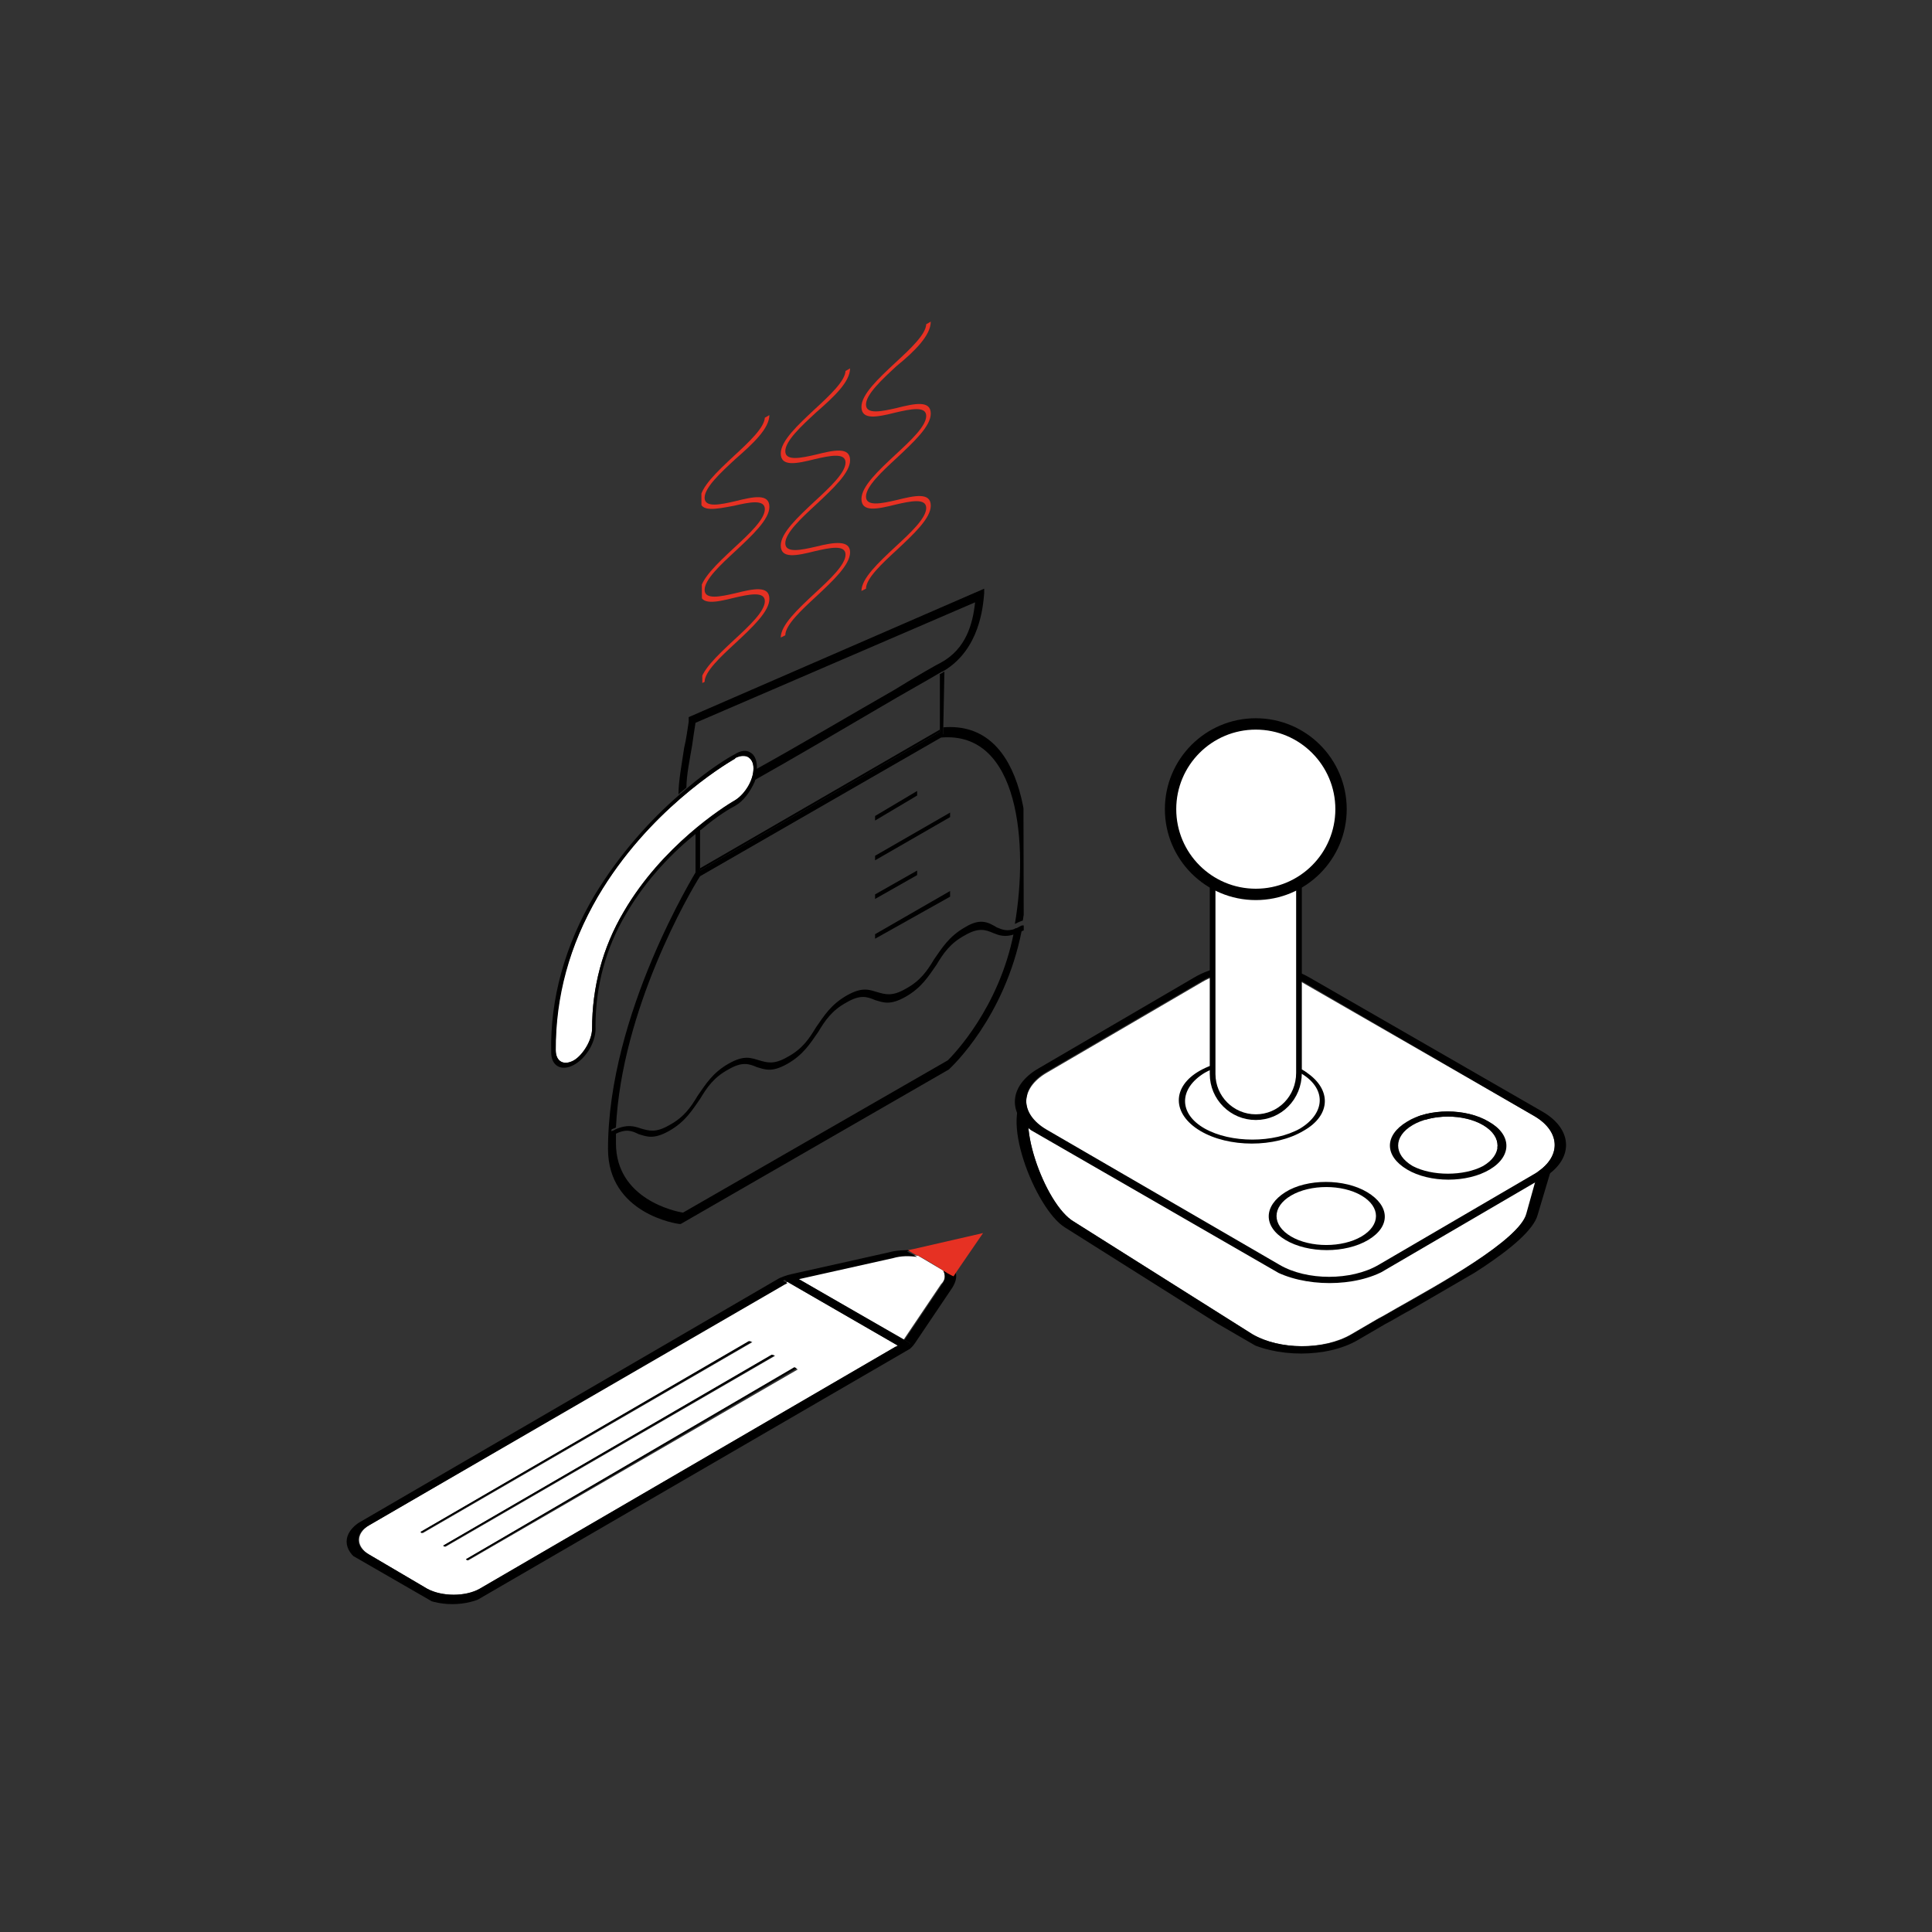
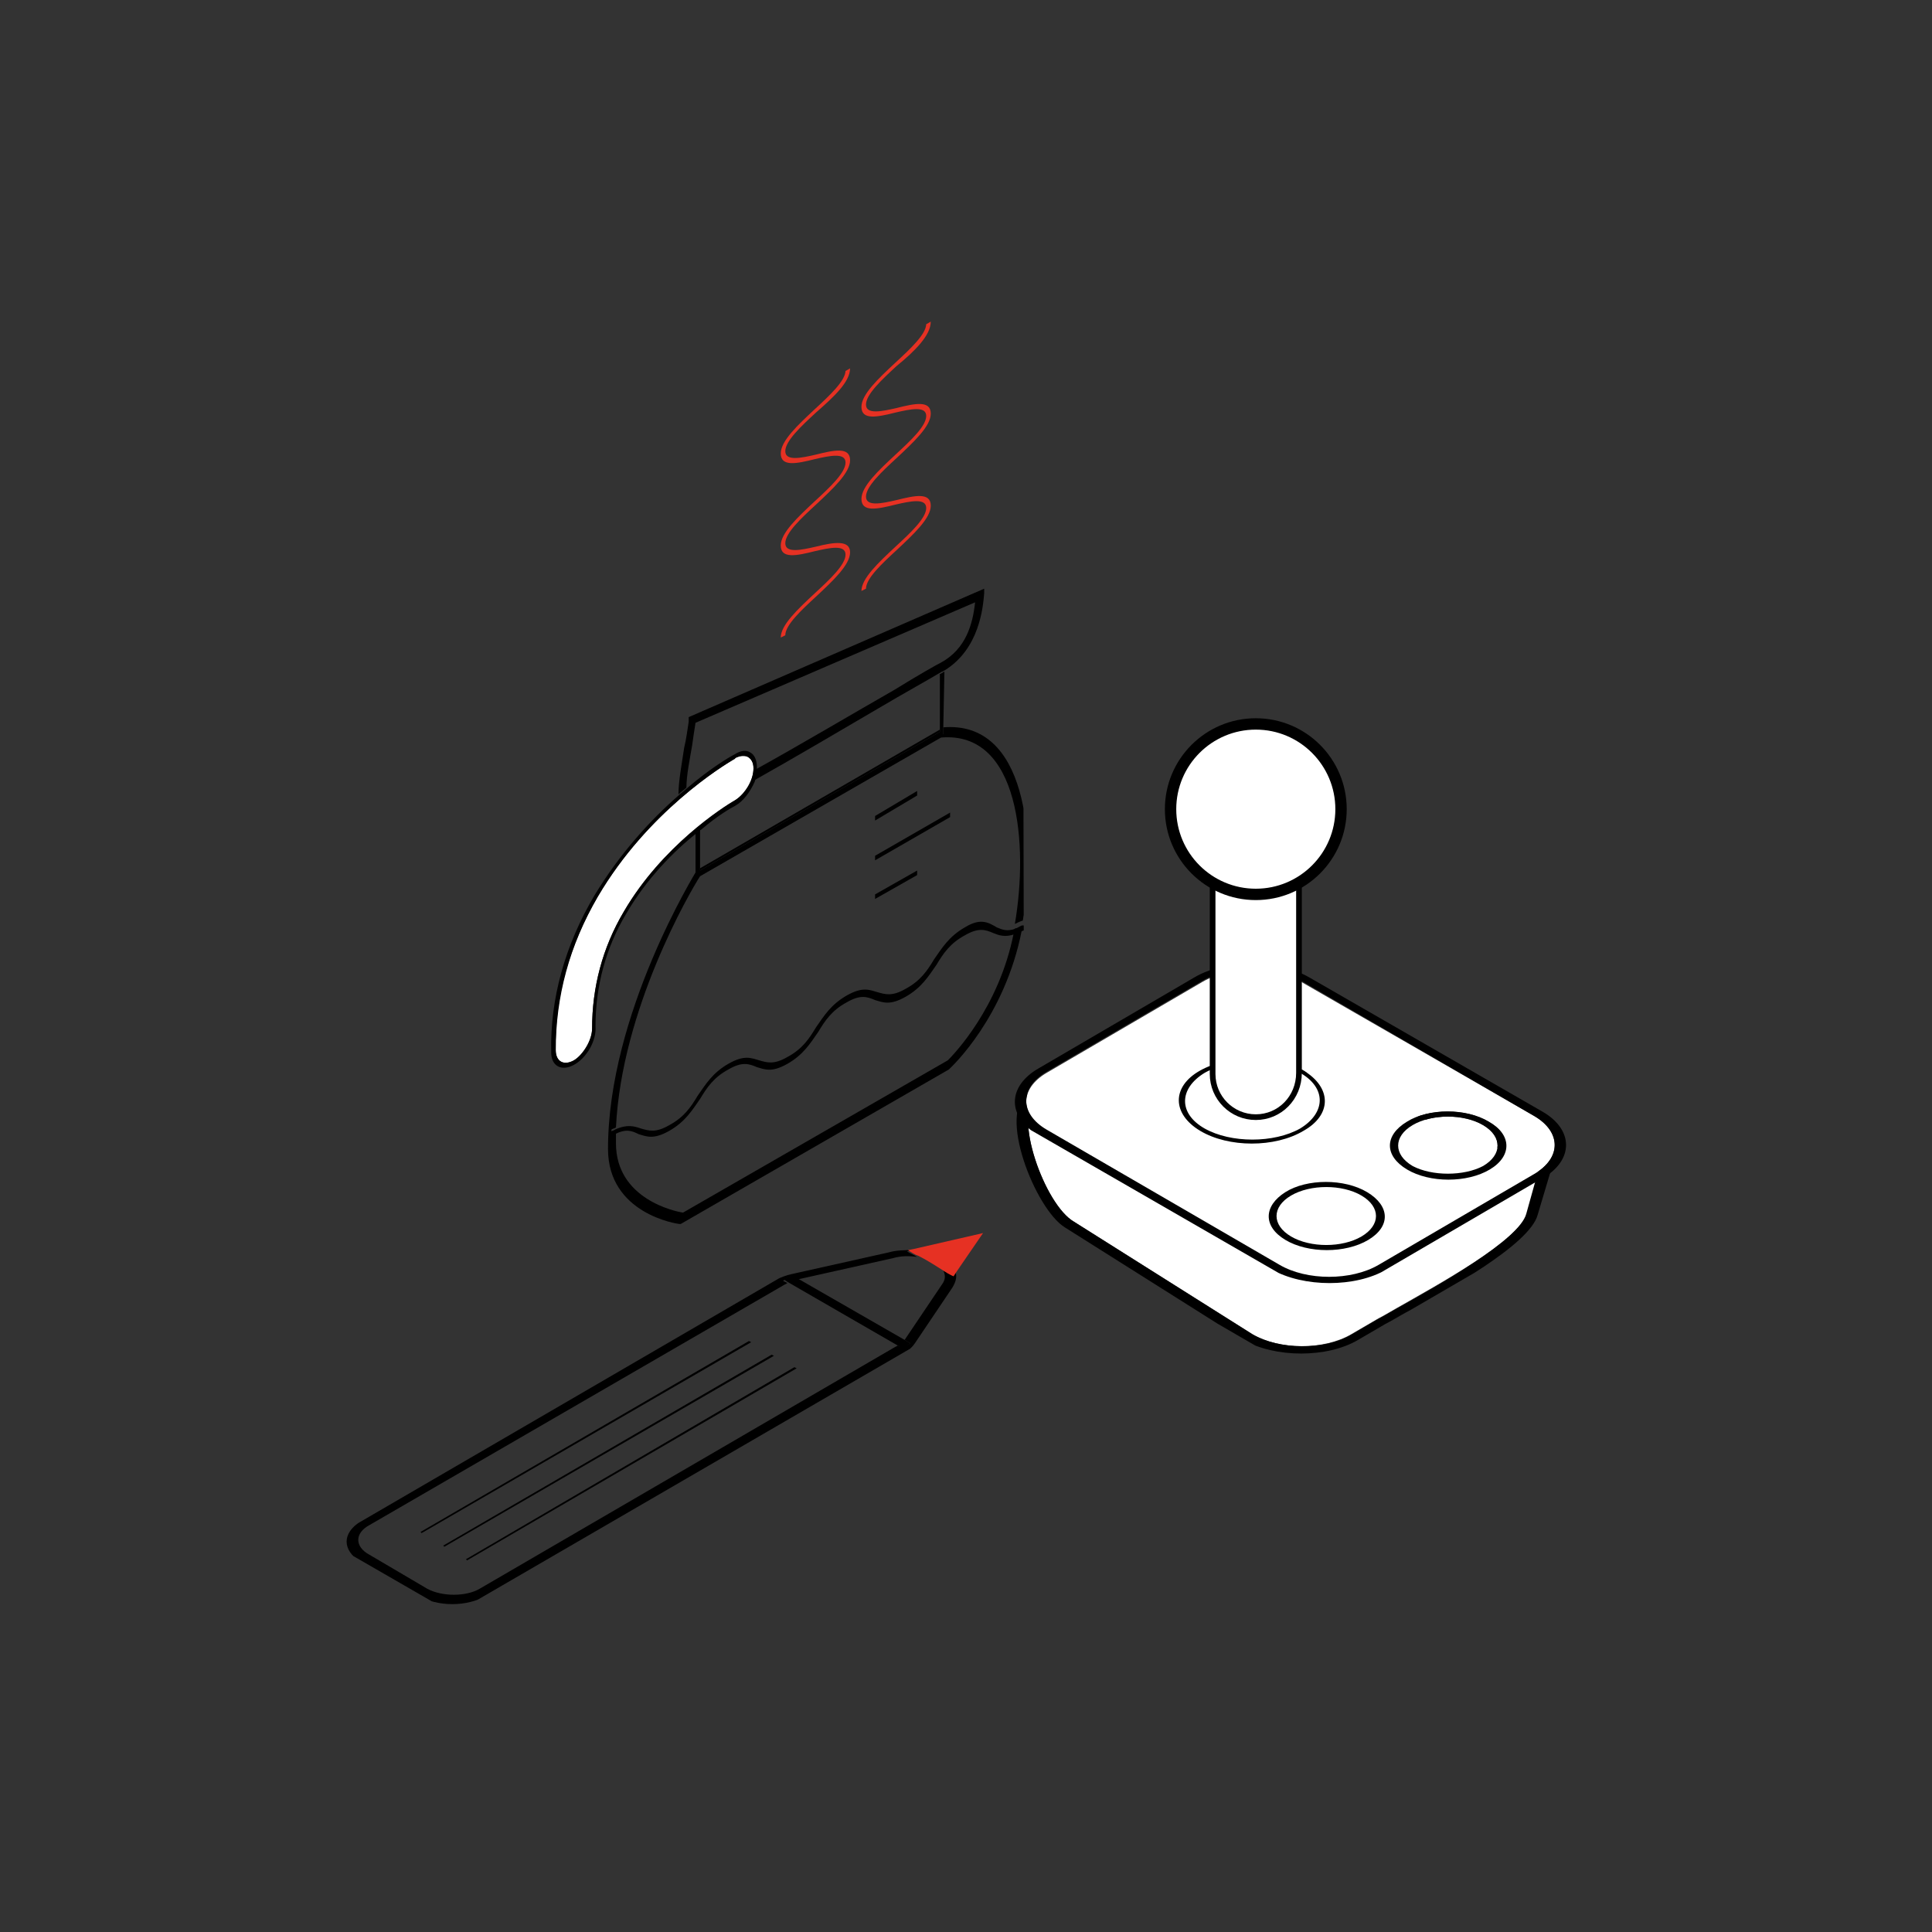
<svg xmlns="http://www.w3.org/2000/svg" xmlns:xlink="http://www.w3.org/1999/xlink" version="1.1" id="Ebene_1" x="0px" y="0px" viewBox="0 0 170 170" style="enable-background:new 0 0 170 170;" xml:space="preserve">
  <rect x="0" y="0" width="170" height="170" fill="#333333" stroke="none" />
  <style type="text/css">
	.st0{enable-background:new    ;}
	.st1{clip-path:url(#XMLID_38_);}
	.st2{fill:#FFFFFF;}
	.st3{clip-path:url(#XMLID_39_);}
	.st4{fill:#FFFFFF;stroke:#000000;stroke-width:0.5;stroke-miterlimit:10;}
	.st5{fill:#FFFFFF;stroke:#000000;stroke-miterlimit:10;}
	.st6{clip-path:url(#XMLID_40_);}
	.st7{clip-path:url(#XMLID_41_);}
	.st8{fill:#E63123;}
	.st9{clip-path:url(#XMLID_45_);}
</style>
  <g id="XMLID_513_">
    <g id="XMLID_510_">
      <g id="XMLID_189_">
        <g id="XMLID_42_" class="st0">
          <defs>
            <polygon id="XMLID_43_" class="st0" points="81.3,101.5 108.3,85.9 141.6,105.1 114.6,120.8      " />
          </defs>
          <clipPath id="XMLID_38_">
            <use xlink:href="#XMLID_43_" style="overflow:visible;" />
          </clipPath>
          <g id="XMLID_44_" class="st1">
            <path id="XMLID_285_" class="st2" d="M135.6,102.5l-24-9.5c-2.5-1.4-6.4-1.4-8.8,0l-0.1,0L94,96l-2.8,0.6       c-2.1,1.4,0.7,9.4,3.3,10.9l15.7,9.9c2.4,1.4,6.3,1.4,8.7,0l2.4-1.4c0.4-0.2,0.9-0.5,1.6-0.9c3.5-2,10.9-6,11.5-8.4       L135.6,102.5" />
            <path id="XMLID_164_" d="M110.2,117.4l-15.7-9.9c-2.6-1.5-5.4-9.5-3.3-10.9L94,96l8.6-3l0.1,0c2.4-1.4,6.3-1.4,8.8,0l24,9.5       l-1.2,4.3c-0.6,2.3-7.9,6.4-11.5,8.4c-0.7,0.4-1.2,0.7-1.6,0.9l-2.4,1.4C116.5,118.8,112.6,118.8,110.2,117.4 M136.7,102.2       l-24.5-9.7c-2.8-1.6-7.3-1.6-10.1,0l-8.5,3l-2.9,0.6l-0.2,0.1c-2.8,1.6,0.6,10.2,3.2,11.8l15.7,9.9l0,0c2.8,1.6,7.4,1.6,10.1,0       l2.4-1.4c0.4-0.2,0.9-0.5,1.6-0.9c3.9-2.1,11.1-6.1,11.8-8.7L136.7,102.2" />
          </g>
        </g>
      </g>
      <g id="XMLID_188_">
        <g id="XMLID_30_" class="st0">
          <defs>
            <polygon id="XMLID_31_" class="st0" points="86.3,96.9 110.1,83 140.8,100.7 117,114.6      " />
          </defs>
          <clipPath id="XMLID_39_">
            <use xlink:href="#XMLID_31_" style="overflow:visible;" />
          </clipPath>
          <g id="XMLID_32_" class="st3">
            <path id="XMLID_271_" class="st2" d="M113.1,109.1c-2-1.2-2-3,0-4.2s5.2-1.2,7.2,0s2,3,0,4.2S115.1,110.3,113.1,109.1        M105.6,99.5c-2.5-1.4-2.5-3.8,0-5.3c2.5-1.5,6.6-1.5,9.1,0c2.5,1.5,2.5,3.8,0,5.3C112.2,101,108.2,101,105.6,99.5        M123.8,102.9c-2-1.2-2-3,0-4.2c2-1.2,5.2-1.2,7.2,0s2,3,0,4.2C129.1,104,125.8,104,123.8,102.9 M135,98.2l-20.5-11.8       c-2.4-1.4-6.3-1.4-8.7,0l-13.7,8c-2.4,1.4-2.4,3.7,0,5.1l20.5,11.8c2.4,1.4,6.3,1.4,8.7,0l13.7-8       C137.4,101.9,137.4,99.6,135,98.2" />
            <path id="XMLID_267_" d="M92.1,99.4c-2.4-1.4-2.4-3.7,0-5.1l13.7-8c2.4-1.4,6.3-1.4,8.7,0L135,98.2c2.4,1.4,2.4,3.7,0,5.1       l-13.7,8c-2.4,1.4-6.3,1.4-8.7,0L92.1,99.4 M135.7,97.8L115.2,86c-2.8-1.6-7.4-1.6-10.1,0l-13.7,8c-2.8,1.6-2.8,4.3,0,5.9       l20.5,11.8c2.8,1.6,7.4,1.6,10.1,0l13.7-8C138.5,102.1,138.5,99.4,135.7,97.8" />
            <path id="XMLID_266_" class="st2" d="M130.5,99c-1.7-1-4.5-1-6.2,0c-1.7,1-1.7,2.6,0,3.6c1.7,1,4.5,1,6.2,0       C132.2,101.6,132.2,100,130.5,99" />
            <path id="XMLID_262_" d="M124.3,102.6c-1.7-1-1.7-2.6,0-3.6c1.7-1,4.5-1,6.2,0c1.7,1,1.7,2.6,0,3.6       C128.8,103.5,126,103.5,124.3,102.6 M131,98.7c-2-1.2-5.3-1.2-7.2,0c-2,1.2-2,3,0,4.2c2,1.2,5.3,1.2,7.3,0       C133.1,101.7,133,99.8,131,98.7" />
            <path id="XMLID_261_" class="st2" d="M119.8,105.2c-1.7-1-4.5-1-6.2,0c-1.7,1-1.7,2.6,0,3.6c1.7,1,4.5,1,6.2,0       C121.5,107.8,121.5,106.2,119.8,105.2" />
            <path id="XMLID_192_" d="M113.6,108.8c-1.7-1-1.7-2.6,0-3.6c1.7-1,4.5-1,6.2,0c1.7,1,1.7,2.6,0,3.6       C118.1,109.8,115.3,109.8,113.6,108.8 M120.3,104.9c-2-1.2-5.3-1.2-7.2,0s-2,3,0,4.2c2,1.2,5.3,1.2,7.3,0       S122.3,106.1,120.3,104.9" />
            <path id="XMLID_154_" class="st2" d="M114.4,94.4c-2.3-1.3-6.1-1.3-8.4,0c-2.3,1.3-2.3,3.5,0,4.9c2.3,1.3,6.1,1.3,8.4,0       C116.7,98,116.7,95.8,114.4,94.4" />
            <path id="XMLID_46_" d="M106,99.3c-2.3-1.3-2.3-3.5,0-4.9c2.3-1.3,6.1-1.3,8.4,0c2.3,1.3,2.3,3.5,0,4.9       C112.1,100.6,108.3,100.6,106,99.3 M114.7,94.2c-2.5-1.4-6.6-1.4-9.1,0c-2.5,1.4-2.5,3.8,0,5.3c2.5,1.5,6.6,1.5,9.1,0       C117.2,98.1,117.2,95.7,114.7,94.2" />
          </g>
        </g>
      </g>
      <g id="XMLID_490_">
        <path id="XMLID_542_" class="st4" d="M110.5,98.3c-2.1,0-3.8-1.7-3.8-3.8V74.9c0-2.1,1.7-3.8,3.8-3.8s3.8,1.7,3.8,3.8v19.5     C114.3,96.6,112.6,98.3,110.5,98.3z" />
      </g>
      <circle id="XMLID_512_" class="st5" cx="110.5" cy="71.2" r="7.5" />
    </g>
    <g id="XMLID_122_">
      <g id="XMLID_163_" class="st0">
        <defs>
          <polygon id="XMLID_190_" class="st0" points="48.6,114.3 48.4,70.1 90,46.1 90.1,90.3     " />
        </defs>
        <clipPath id="XMLID_40_">
          <use xlink:href="#XMLID_190_" style="overflow:visible;" />
        </clipPath>
        <g id="XMLID_191_" class="st6">
          <path id="XMLID_256_" d="M61.3,76.6L61.3,76.6c-0.1,0.2-7.8,12.6-7.8,24.5c0,5.7,6.1,6.6,6.3,6.6l0.1,0l23.6-13.6l0.1-0.1      c0.2-0.2,4.8-4.5,6.3-12.1c0-0.2,0.1-0.3,0.1-0.5c-0.3,0.1-0.5,0.3-0.7,0.3c0,0.1,0,0.2-0.1,0.4c-1.3,6.6-5.3,10.7-5.8,11.2      l-23.3,13.4c-0.7-0.1-5.9-1.2-5.9-6.1c0-0.3,0-0.7,0-1c-0.1,0.1-0.2,0.1-0.4,0.2l0-0.4c0.1-0.1,0.3-0.1,0.4-0.2      c0.5-10.4,6.5-20.7,7.4-22.1l21.2-12.2c6.9-0.6,7.7,9.4,6.5,16.4c0.2-0.1,0.4-0.2,0.7-0.3c1.2-7.3,0.3-17.6-7-17l0,0.6      L61.3,77.2L61.3,76.6 M61.6,76.4l0,0.2l21.1-12.2l0-0.2L61.6,76.4" />
          <path id="XMLID_255_" d="M83.1,59.1c-0.1,0-0.1,0.1-0.2,0.1c0,0-0.1,0.1-0.2,0.1l0,4.9l0,0.2L61.6,76.6l0-0.2l0-3.4      c-0.1,0.1-0.2,0.2-0.4,0.3l0,3.4l0,0.6l21.8-12.6l0-0.6L83.1,59.1" />
          <path id="XMLID_254_" d="M60.6,63.1l0,0.4c-0.1,0.6-0.2,1.5-0.4,2.3c-0.2,1.4-0.5,2.9-0.5,4.1c0.2-0.2,0.5-0.4,0.7-0.6      c0-1.1,0.3-2.5,0.5-3.7c0.1-0.7,0.2-1.4,0.3-2l24.6-10.6c-0.2,1.9-0.8,4.1-3,5.3c-0.4,0.2-2,1.1-4.1,2.4c-3.5,2-8.4,4.9-12.2,7      c0,0.3-0.1,0.6-0.2,1c3.2-1.8,7.3-4.2,10.7-6.2c2.7-1.6,4.9-2.8,5.7-3.3c0.1,0,0.1-0.1,0.2-0.1c0.1,0,0.1-0.1,0.2-0.1      c3.1-1.9,3.4-5.6,3.5-6.8l0-0.4L60.6,63.1" />
          <polyline id="XMLID_253_" points="80.7,69.6 77,71.8 77,72.2 80.7,70 80.7,69.6     " />
          <polyline id="XMLID_252_" points="83.6,71.5 77,75.3 77,75.7 83.6,71.9 83.6,71.5     " />
          <polyline id="XMLID_250_" points="80.7,76.6 77,78.7 77,79.1 80.7,77 80.7,76.6     " />
-           <polyline id="XMLID_243_" points="83.6,78.4 77,82.2 77,82.6 83.6,78.9 83.6,78.4     " />
          <path id="XMLID_242_" class="st2" d="M64.7,66.7c0,0,0,0-0.1,0.1c-0.9,0.5-7.6,4.6-12,12.1c-2.5,4.3-3.8,8.8-3.7,13.5      c0,1,0.7,1.4,1.6,0.9c0.9-0.5,1.6-1.8,1.6-2.8c0-3.6,0.9-7.1,2.8-10.3c3.3-5.7,8.7-9.2,9.8-9.8l0,0c0.9-0.5,1.6-1.7,1.6-2.8      c0-0.5-0.2-0.9-0.5-1C65.5,66.5,65.1,66.5,64.7,66.7" />
          <path id="XMLID_239_" d="M50.5,93.3c-0.9,0.5-1.6,0.1-1.6-0.9c0-4.7,1.2-9.2,3.7-13.5c4.4-7.5,11-11.5,12-12.1      c0.1,0,0.1-0.1,0.1-0.1c0.4-0.2,0.8-0.3,1.1-0.1c0.3,0.2,0.5,0.5,0.5,1c0,1-0.7,2.2-1.6,2.8l0,0c-1,0.6-6.4,4-9.8,9.8      c-1.9,3.2-2.8,6.7-2.8,10.3C52.1,91.5,51.3,92.8,50.5,93.3 M64.6,66.4c-0.4,0.2-2.1,1.2-4.2,3c-0.2,0.2-0.5,0.4-0.7,0.6      c-2.4,2.1-5.1,5-7.4,8.8c-2.6,4.4-3.9,9.1-3.8,13.8c0,1.2,0.9,1.7,2,1.1c1.1-0.6,2-2.1,1.9-3.4c0-3.5,0.9-6.9,2.7-9.9      c1.8-3.1,4.2-5.5,6.2-7.1c0.1-0.1,0.2-0.2,0.4-0.3c1.4-1.2,2.6-1.9,3-2.1l0,0c0.7-0.4,1.3-1.2,1.7-2.1c0.1-0.3,0.2-0.6,0.2-1      c0-0.1,0-0.2,0-0.3c0-0.6-0.2-1.1-0.6-1.3C65.7,66,65.2,66,64.6,66.4C64.7,66.3,64.7,66.3,64.6,66.4" />
          <path id="XMLID_201_" d="M84.9,81.6c-1.4,0.8-2,1.8-2.7,2.8c-0.6,1-1.2,1.9-2.5,2.6c-1.2,0.7-1.8,0.5-2.5,0.3      c-0.7-0.2-1.3-0.5-2.7,0.3c-1.4,0.8-2,1.8-2.7,2.8c-0.6,1-1.2,1.9-2.5,2.6c-1.2,0.7-1.8,0.5-2.5,0.3c-0.7-0.2-1.3-0.5-2.7,0.3      c-1.4,0.8-2,1.8-2.7,2.8c-0.6,1-1.2,1.9-2.5,2.6c-1.2,0.7-1.8,0.5-2.5,0.3c-0.6-0.2-1.2-0.4-2.3,0.1c-0.1,0.1-0.3,0.1-0.4,0.2      l0,0.4c0.1-0.1,0.3-0.1,0.4-0.2c1-0.5,1.5-0.3,2.1,0c0.7,0.2,1.3,0.5,2.7-0.3c1.4-0.8,2-1.8,2.7-2.8c0.6-1,1.2-1.9,2.5-2.6      c1.2-0.7,1.8-0.5,2.5-0.2c0.7,0.2,1.3,0.5,2.7-0.3c1.4-0.8,2-1.8,2.7-2.8c0.6-1,1.2-1.9,2.5-2.6c1.2-0.7,1.8-0.5,2.5-0.2      c0.7,0.2,1.3,0.5,2.7-0.3c1.4-0.8,2-1.8,2.7-2.8c0.6-1,1.2-1.9,2.5-2.6c1.2-0.7,1.8-0.5,2.5-0.2c0.5,0.2,1,0.4,1.9,0.1      c0.2-0.1,0.5-0.2,0.7-0.3c0,0,0.1,0,0.1-0.1l0-0.4c0,0,0,0,0,0c-0.3,0.2-0.5,0.3-0.7,0.3c-0.8,0.3-1.2,0.1-1.7-0.1      C86.9,81.1,86.2,80.8,84.9,81.6" />
        </g>
      </g>
    </g>
    <g id="XMLID_1_">
      <g id="XMLID_169_" class="st0">
        <defs>
          <polygon id="XMLID_170_" class="st0" points="28.8,135.6 80.9,105.3 92.1,111.7 39.9,142     " />
        </defs>
        <clipPath id="XMLID_41_">
          <use xlink:href="#XMLID_170_" style="overflow:visible;" />
        </clipPath>
        <g id="XMLID_171_" class="st7">
-           <path id="XMLID_233_" class="st2" d="M37,134.8l29-16.8l0.2,0.1l-29,16.8L37,134.8 M39,136l29-16.8l0.2,0.1l-29,16.8L39,136       M41,137.2l29-16.8l0.2,0.1l-29,16.8L41,137.2 M79,118.4l-9.7-5.6c-0.1,0-0.1,0.1-0.2,0.1l-36.6,21.3c-1.2,0.7-1.2,1.9,0,2.6      l5.1,3c1.3,0.7,3.3,0.7,4.6,0l36.6-21.3C78.9,118.5,79,118.5,79,118.4 M83,111.8c-0.5-0.3-1.2-0.7-2.2-1.3      c-0.7-0.1-1.4-0.1-2.1,0.1l-8.5,1.9c0,0,0,0,0,0l9.3,5.4c0,0,0,0,0,0l3.3-4.9C83.2,112.6,83.2,112.2,83,111.8" />
          <path id="XMLID_215_" d="M84.1,112l-0.2,0.3c0,0-0.3-0.2-0.9-0.5c0.2,0.4,0.2,0.8-0.1,1.2l-3.3,4.9c0,0,0,0,0,0l0.5,0.3      l-0.7,0.4l-0.4-0.2c-0.1,0-0.1,0.1-0.2,0.1l-36.6,21.3c-1.2,0.7-3.3,0.7-4.6,0l-5.1-3c-1.3-0.7-1.3-1.9,0-2.6L69.1,113      c0.1,0,0.1-0.1,0.2-0.1l-0.4-0.2l0.7-0.4l0.5,0.3c0,0,0,0,0,0l8.5-1.9c0.7-0.2,1.4-0.2,2.1-0.1c-0.3-0.2-0.6-0.3-0.9-0.5      l0.5-0.1c-0.7,0-1.4,0-2.1,0.2l-8.5,1.9c-0.5,0.1-1,0.3-1.4,0.5l-36.6,21.3c-1.6,1-1.6,2.5,0,3.5l5.1,3c1.7,1,4.3,1,6,0      L79.6,119c0.4-0.2,0.7-0.5,0.9-0.8l3.3-4.9C84.1,112.8,84.2,112.4,84.1,112" />
          <polyline id="XMLID_214_" points="80.1,118.2 79.6,117.9 70.2,112.5 69.7,112.2 69,112.6 69.3,112.8 79,118.4 79.4,118.7       80.1,118.2     " />
          <polyline id="XMLID_212_" points="70.1,120.4 69.9,120.3 41,137.2 41.1,137.3 70.1,120.4     " />
          <polyline id="XMLID_211_" points="68.1,119.3 67.9,119.2 39,136 39.1,136.1 68.1,119.3     " />
          <polyline id="XMLID_204_" points="66.1,118.1 65.9,118 37,134.8 37.1,134.9 66.1,118.1     " />
          <path id="XMLID_203_" class="st8" d="M86.5,108.5l-6.1,1.4l-0.5,0.1c0.3,0.2,0.6,0.4,0.9,0.5c1,0.5,1.7,1,2.2,1.3      c0.6,0.4,0.9,0.5,0.9,0.5l0.2-0.3L86.5,108.5" />
        </g>
      </g>
    </g>
    <g id="XMLID_487_">
      <g id="XMLID_165_" class="st0">
        <defs>
          <polygon id="XMLID_167_" class="st0" points="61.8,60.4 61.7,40 81.9,28.3 82,48.7     " />
        </defs>
        <clipPath id="XMLID_45_">
          <use xlink:href="#XMLID_167_" style="overflow:visible;" />
        </clipPath>
        <g id="XMLID_168_" class="st9">
-           <path id="XMLID_197_" class="st8" d="M67.7,36.5l-0.4,0.2c0,0.9-1.4,2.2-2.7,3.4c-1.5,1.4-3,2.8-3,3.9s1.4,0.8,3,0.5      c1.3-0.3,2.7-0.6,2.7,0.3c0,0.9-1.4,2.2-2.7,3.4c-1.5,1.4-3,2.8-3,3.9c0,1.2,1.4,0.9,3,0.5c1.3-0.3,2.7-0.6,2.7,0.3      c0,0.9-1.4,2.2-2.7,3.4c-1.5,1.4-3,2.8-3,3.9l0.4-0.2c0-0.9,1.4-2.2,2.7-3.4c1.5-1.4,3-2.8,3-3.9c0-1.2-1.4-0.9-3-0.5      c-1.3,0.3-2.7,0.6-2.7-0.3c0-0.9,1.4-2.2,2.7-3.4c1.5-1.4,3-2.8,3-3.9c0-1.2-1.4-0.9-3-0.5c-1.3,0.3-2.7,0.6-2.7-0.3      c0-0.9,1.4-2.2,2.7-3.4C66.3,39,67.7,37.7,67.7,36.5" />
          <path id="XMLID_175_" class="st8" d="M74.8,32.4l-0.4,0.2c0,0.9-1.4,2.2-2.7,3.4c-1.5,1.4-3,2.8-3,3.9c0,1.2,1.4,0.9,3,0.5      c1.3-0.3,2.7-0.6,2.7,0.3c0,0.9-1.4,2.2-2.7,3.4c-1.5,1.4-3,2.8-3,3.9c0,1.2,1.4,0.9,3,0.5c1.3-0.3,2.7-0.6,2.7,0.3      c0,0.9-1.4,2.2-2.7,3.4c-1.5,1.4-3,2.8-3,3.9l0.4-0.2c0-0.9,1.4-2.2,2.7-3.4c1.5-1.4,3-2.8,3-3.9s-1.4-0.9-3-0.5      c-1.3,0.3-2.7,0.6-2.7-0.3c0-0.9,1.4-2.2,2.7-3.4c1.5-1.4,3-2.8,3-3.9c0-1.2-1.4-0.9-3-0.5c-1.3,0.3-2.7,0.6-2.7-0.3      c0-0.9,1.4-2.2,2.7-3.4C73.4,34.9,74.8,33.6,74.8,32.4" />
          <path id="XMLID_172_" class="st8" d="M81.9,28.3l-0.4,0.2c0,0.9-1.4,2.2-2.7,3.4c-1.5,1.4-3,2.8-3,3.9c0,1.2,1.4,0.9,3,0.5      c1.3-0.3,2.7-0.6,2.7,0.3c0,0.9-1.4,2.2-2.7,3.4c-1.5,1.4-3,2.8-3,3.9c0,1.2,1.4,0.9,3,0.5c1.3-0.3,2.7-0.6,2.7,0.3      c0,0.9-1.4,2.2-2.7,3.4c-1.5,1.4-3,2.8-3,3.9l0.4-0.2c0-0.9,1.4-2.2,2.7-3.4c1.5-1.4,3-2.8,3-3.9c0-1.2-1.4-0.9-3-0.5      c-1.3,0.3-2.7,0.6-2.7-0.3c0-0.9,1.4-2.2,2.7-3.4c1.5-1.4,3-2.8,3-3.9c0-1.2-1.4-0.9-3-0.5c-1.3,0.3-2.7,0.6-2.7-0.3      c0-0.9,1.4-2.2,2.7-3.4C80.5,30.9,81.9,29.5,81.9,28.3" />
        </g>
      </g>
    </g>
  </g>
  <g id="XMLID_28_">
</g>
  <g id="XMLID_29_">
</g>
  <g id="XMLID_33_">
</g>
  <g id="XMLID_34_">
</g>
  <g id="XMLID_35_">
</g>
  <g id="XMLID_36_">
</g>
</svg>